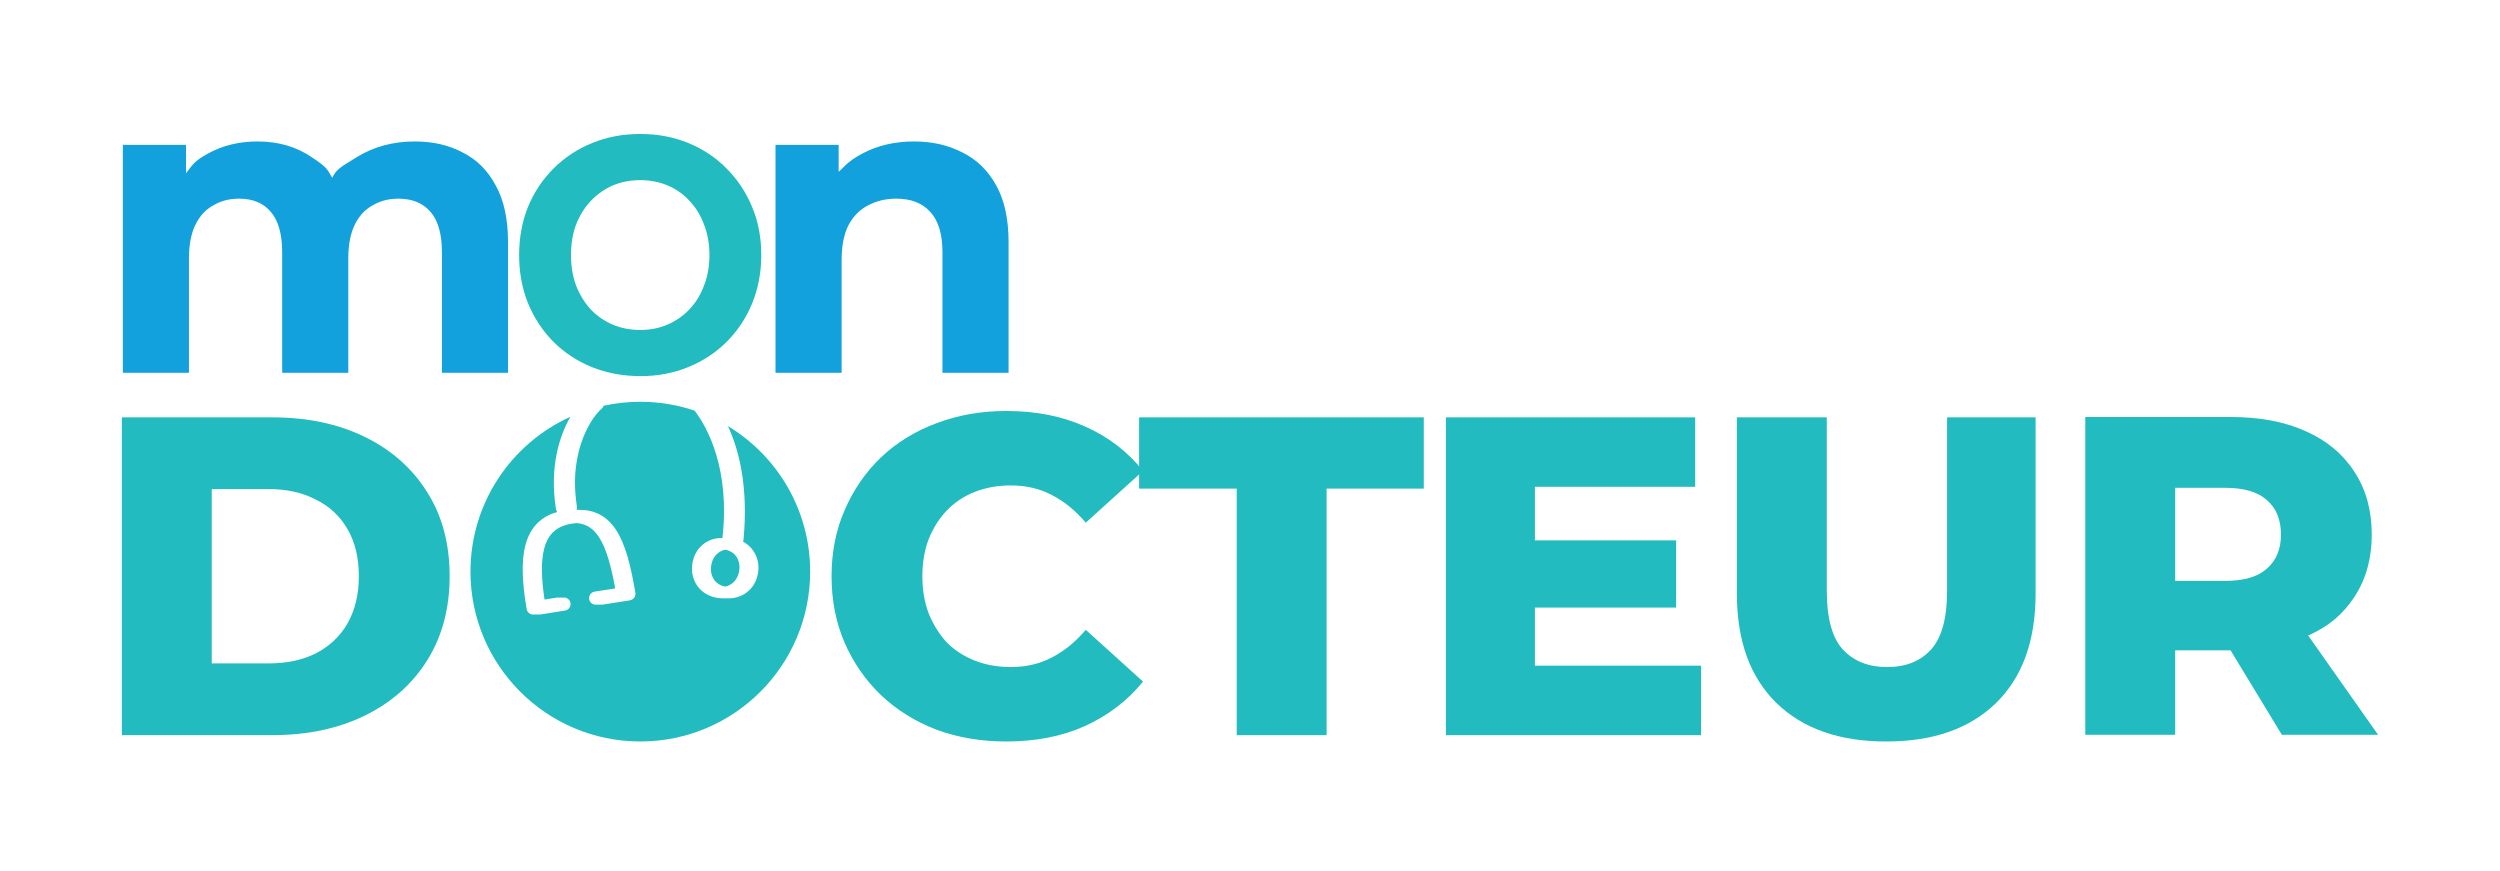
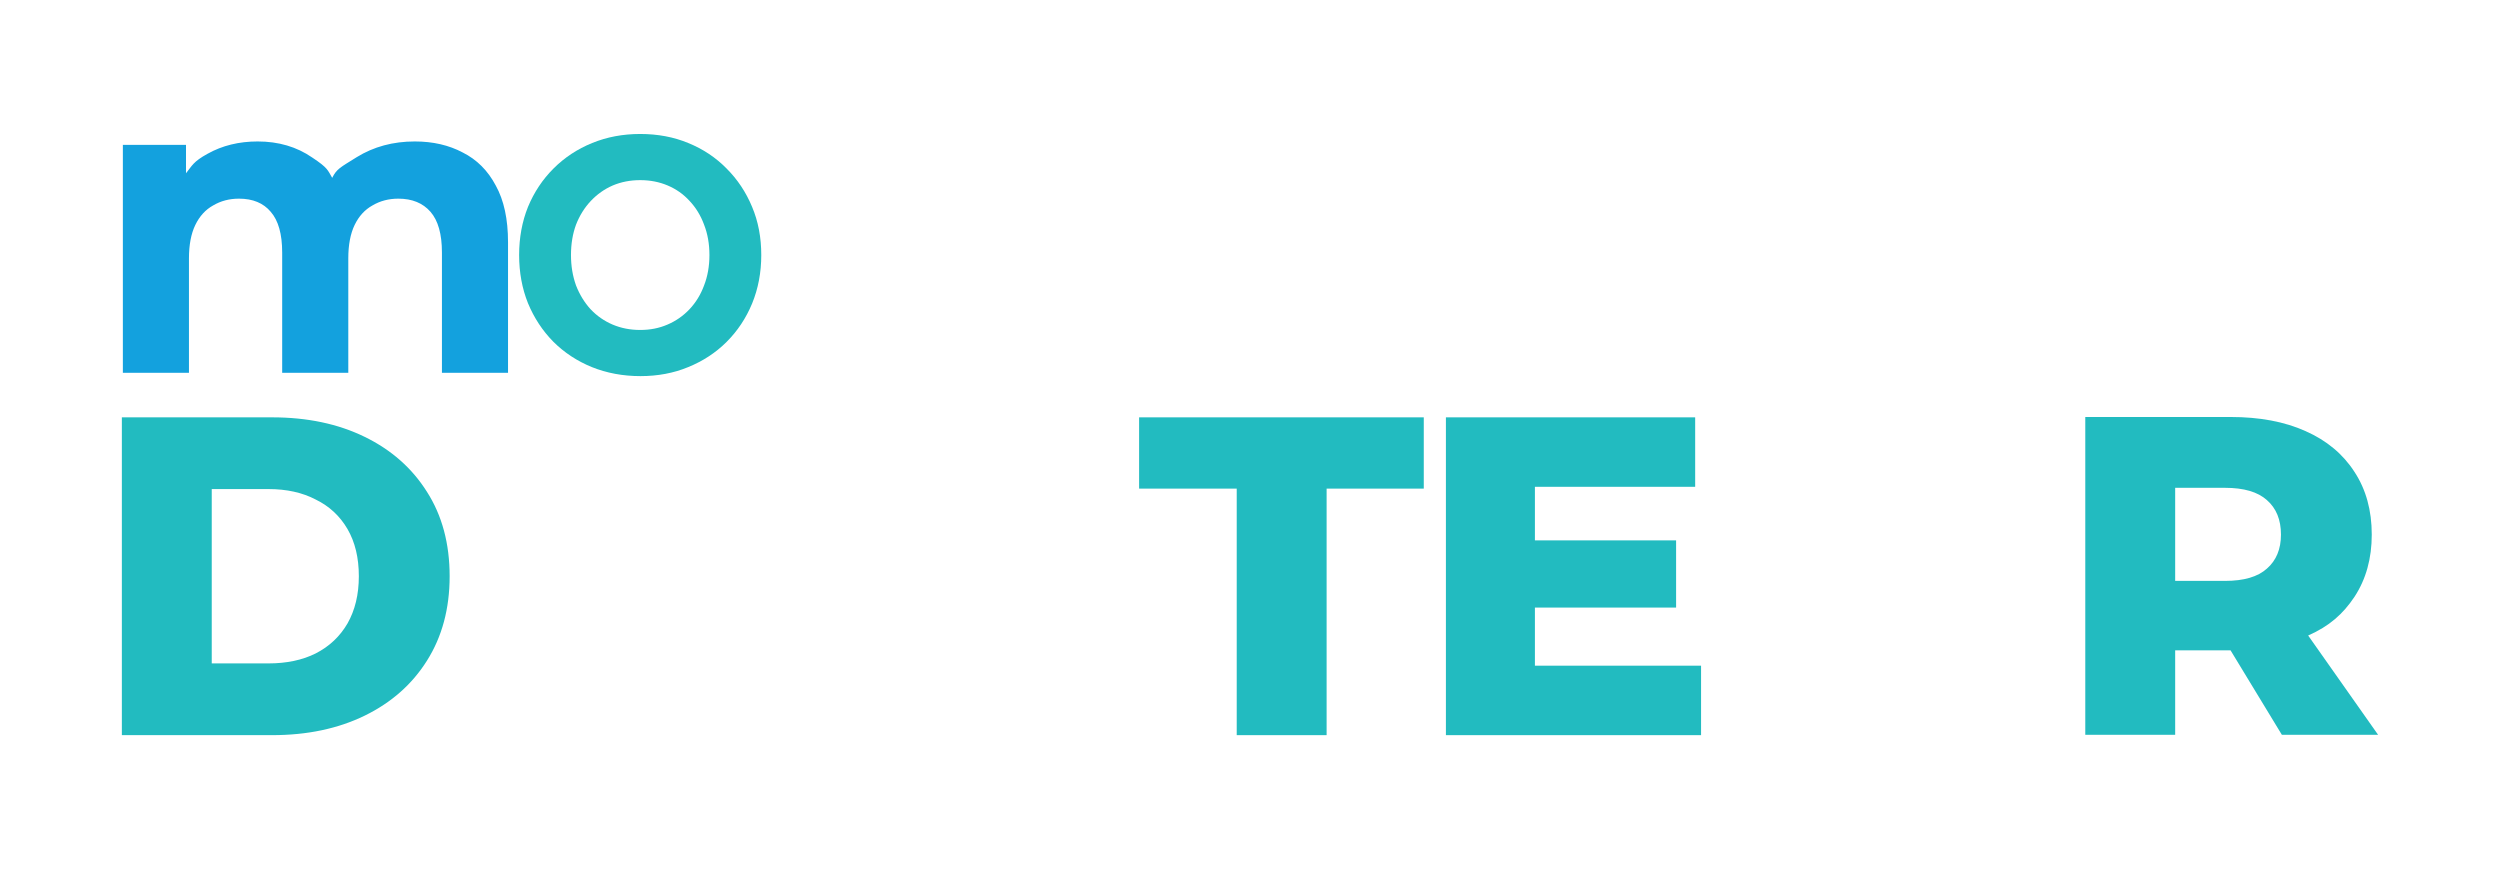
<svg xmlns="http://www.w3.org/2000/svg" width="132" height="46" viewBox="0 0 132 46" fill="none">
  <path d="M21.902 7.469C22.857 7.469 23.7 7.663 24.43 8.051C25.176 8.424 25.758 9.005 26.176 9.796C26.608 10.572 26.824 11.571 26.824 12.794V19.685H23.334V13.331C23.334 12.361 23.133 11.645 22.73 11.183C22.327 10.721 21.761 10.489 21.03 10.489C20.523 10.489 20.068 10.609 19.665 10.848C19.262 11.071 18.949 11.414 18.725 11.877C18.502 12.339 18.39 12.928 18.39 13.644V19.685H14.899V13.331C14.899 12.361 14.698 11.645 14.295 11.183C13.908 10.721 13.348 10.489 12.617 10.489C12.11 10.489 11.655 10.609 11.252 10.848C10.85 11.071 10.537 11.414 10.313 11.877C10.089 12.339 9.977 12.928 9.977 13.644V19.685H6.487V7.648H9.821V9.309V9.148C10.145 8.746 10.201 8.536 10.962 8.118C11.737 7.685 12.617 7.469 13.602 7.469C14.706 7.469 15.668 7.752 16.488 8.319C17.323 8.871 17.303 8.988 17.54 9.39C17.786 8.907 17.957 8.849 18.837 8.297C19.732 7.745 20.754 7.469 21.902 7.469Z" fill="#13A1DE" />
-   <path d="M48.263 7.469C49.218 7.469 50.068 7.663 50.814 8.051C51.575 8.424 52.171 9.005 52.604 9.796C53.036 10.572 53.253 11.571 53.253 12.794V19.685H49.762V13.331C49.762 12.361 49.546 11.645 49.114 11.183C48.696 10.721 48.099 10.489 47.324 10.489C46.772 10.489 46.272 10.609 45.825 10.848C45.392 11.071 45.049 11.422 44.795 11.899C44.557 12.376 44.438 12.988 44.438 13.734V19.685H40.947V7.648H44.281V9.068C44.489 8.907 44.706 8.55 45.511 8.118C46.317 7.685 47.234 7.469 48.263 7.469Z" fill="#13A1DE" />
  <path d="M6.434 38.816V22.036H14.368C16.222 22.036 17.852 22.379 19.258 23.067C20.665 23.754 21.759 24.721 22.543 25.967C23.341 27.214 23.741 28.7 23.741 30.426C23.741 32.136 23.341 33.622 22.543 34.885C21.759 36.131 20.665 37.098 19.258 37.785C17.852 38.472 16.222 38.816 14.368 38.816H6.434ZM11.18 35.028H14.176C15.135 35.028 15.966 34.853 16.669 34.501C17.389 34.133 17.948 33.606 18.348 32.919C18.747 32.216 18.947 31.385 18.947 30.426C18.947 29.451 18.747 28.62 18.348 27.933C17.948 27.246 17.389 26.726 16.669 26.375C15.966 26.007 15.135 25.823 14.176 25.823H11.18V35.028Z" fill="#22BBC0" />
-   <path d="M53.135 39.151C51.809 39.151 50.578 38.944 49.444 38.528C48.325 38.097 47.35 37.489 46.519 36.706C45.704 35.923 45.065 35.004 44.602 33.95C44.138 32.879 43.906 31.704 43.906 30.426C43.906 29.147 44.138 27.981 44.602 26.926C45.065 25.855 45.704 24.928 46.519 24.145C47.35 23.362 48.325 22.763 49.444 22.347C50.578 21.916 51.809 21.7 53.135 21.7C54.686 21.7 56.068 21.972 57.282 22.515C58.513 23.059 59.536 23.842 60.351 24.864L57.33 27.597C56.787 26.958 56.188 26.471 55.533 26.135C54.893 25.799 54.174 25.631 53.375 25.631C52.688 25.631 52.057 25.743 51.481 25.967C50.906 26.191 50.411 26.518 49.995 26.95C49.596 27.365 49.276 27.869 49.036 28.46C48.812 29.051 48.701 29.707 48.701 30.426C48.701 31.145 48.812 31.8 49.036 32.392C49.276 32.983 49.596 33.494 49.995 33.926C50.411 34.341 50.906 34.661 51.481 34.885C52.057 35.108 52.688 35.22 53.375 35.22C54.174 35.22 54.893 35.052 55.533 34.717C56.188 34.381 56.787 33.894 57.33 33.254L60.351 35.987C59.536 36.994 58.513 37.777 57.282 38.336C56.068 38.88 54.686 39.151 53.135 39.151Z" fill="#22BBC0" />
  <path d="M65.299 38.816V25.799H60.145V22.036H75.175V25.799H70.045V38.816H65.299Z" fill="#22BBC0" />
  <path d="M81.043 28.532H88.498V32.08H81.043V28.532ZM81.043 35.148H89.816V38.816H76.344V22.036H89.505V25.703H81.043V35.148Z" fill="#22BBC0" />
-   <path d="M99.594 39.151C97.117 39.151 95.183 38.472 93.793 37.114C92.402 35.755 91.707 33.83 91.707 31.337V22.036H96.454V31.193C96.454 32.631 96.733 33.662 97.293 34.285C97.868 34.908 98.651 35.22 99.642 35.22C100.633 35.22 101.408 34.908 101.967 34.285C102.526 33.662 102.806 32.631 102.806 31.193V22.036H107.48V31.337C107.48 33.83 106.785 35.755 105.395 37.114C104.005 38.472 102.071 39.151 99.594 39.151Z" fill="#22BBC0" />
  <path d="M110.103 38.798V22.017H117.774C119.308 22.017 120.626 22.265 121.729 22.761C122.848 23.256 123.711 23.975 124.318 24.918C124.925 25.845 125.229 26.948 125.229 28.226C125.229 29.489 124.925 30.583 124.318 31.51C123.711 32.421 122.99 33.06 121.871 33.555C120.123 33.877 119.724 33.953 117.774 34.339H114.849V32.349V38.798H110.103ZM120.483 38.798L117.774 34.339L119.86 33.926L121.871 33.555L125.564 38.798H120.483ZM114.849 30.671H112.74H117.486C118.477 30.671 119.212 30.456 119.691 30.024C120.187 29.593 120.435 28.993 120.435 28.226C120.435 27.443 120.187 26.836 119.691 26.404C119.212 25.973 118.477 25.757 117.486 25.757H112.74H114.849V30.671Z" fill="#22BBC0" />
  <path d="M33.819 19.859C32.896 19.859 32.039 19.7 31.249 19.382C30.47 19.064 29.792 18.617 29.213 18.04C28.645 17.463 28.2 16.787 27.878 16.01C27.566 15.233 27.41 14.385 27.41 13.467C27.41 12.549 27.566 11.701 27.878 10.924C28.2 10.147 28.651 9.47 29.23 8.893C29.808 8.316 30.487 7.869 31.266 7.551C32.045 7.233 32.89 7.074 33.803 7.074C34.726 7.074 35.572 7.233 36.34 7.551C37.119 7.869 37.792 8.316 38.359 8.893C38.938 9.47 39.389 10.147 39.711 10.924C40.034 11.689 40.195 12.537 40.195 13.467C40.195 14.385 40.034 15.239 39.711 16.027C39.389 16.804 38.938 17.481 38.359 18.058C37.792 18.623 37.119 19.064 36.34 19.382C35.572 19.7 34.732 19.859 33.819 19.859ZM33.803 17.422C34.326 17.422 34.804 17.328 35.238 17.14C35.683 16.951 36.073 16.681 36.407 16.327C36.74 15.974 36.996 15.556 37.174 15.074C37.363 14.591 37.458 14.055 37.458 13.467C37.458 12.878 37.363 12.342 37.174 11.86C36.996 11.377 36.74 10.959 36.407 10.606C36.084 10.253 35.7 9.982 35.255 9.794C34.81 9.605 34.326 9.511 33.803 9.511C33.28 9.511 32.796 9.605 32.351 9.794C31.917 9.982 31.533 10.253 31.199 10.606C30.865 10.959 30.604 11.377 30.415 11.86C30.237 12.342 30.148 12.878 30.148 13.467C30.148 14.044 30.237 14.579 30.415 15.074C30.604 15.556 30.86 15.974 31.182 16.327C31.516 16.681 31.906 16.951 32.351 17.14C32.796 17.328 33.28 17.422 33.803 17.422Z" fill="#22BBC0" />
-   <path d="M37.897 31.572C38.016 31.59 38.132 31.596 38.245 31.591C38.299 31.593 38.353 31.593 38.406 31.591C38.562 31.598 38.713 31.584 38.857 31.548C39.06 31.499 39.243 31.415 39.403 31.297C39.567 31.177 39.703 31.027 39.812 30.848C39.92 30.666 39.992 30.462 40.026 30.236C40.061 30.007 40.053 29.792 40.002 29.592C39.951 29.389 39.865 29.205 39.744 29.042C39.626 28.878 39.477 28.743 39.297 28.636C39.276 28.623 39.254 28.611 39.232 28.599C39.244 28.569 39.252 28.538 39.257 28.504C39.517 25.726 39.033 23.778 38.436 22.498C41.037 24.068 42.776 26.922 42.776 30.182C42.776 35.135 38.761 39.15 33.808 39.15C28.856 39.15 24.841 35.135 24.841 30.182C24.841 26.545 27.006 23.414 30.117 22.006C29.544 23.003 29.005 24.646 29.353 26.869C29.363 26.931 29.386 26.988 29.421 27.037C29.029 27.143 28.7 27.32 28.433 27.568C28.092 27.884 27.875 28.294 27.749 28.76C27.501 29.675 27.587 30.862 27.808 32.161C27.84 32.348 28.016 32.475 28.204 32.446L28.233 32.441C28.275 32.451 28.32 32.453 28.365 32.446L28.393 32.441C28.436 32.451 28.48 32.453 28.526 32.446L29.834 32.239C30.023 32.209 30.152 32.031 30.122 31.842C30.092 31.653 29.915 31.524 29.725 31.553L29.697 31.558C29.655 31.548 29.61 31.546 29.565 31.553L29.536 31.558C29.494 31.548 29.449 31.546 29.404 31.553L28.751 31.657C28.585 30.544 28.555 29.622 28.74 28.941C28.841 28.57 29.002 28.285 29.226 28.077C29.45 27.87 29.759 27.717 30.193 27.649C30.281 27.635 30.365 27.625 30.445 27.62C30.626 27.634 30.783 27.672 30.921 27.731C31.188 27.844 31.416 28.043 31.618 28.348C32 28.925 32.258 29.831 32.482 31.067L31.397 31.238C31.208 31.268 31.079 31.446 31.109 31.635C31.139 31.824 31.316 31.953 31.505 31.924L31.534 31.919C31.576 31.929 31.621 31.931 31.666 31.924L31.695 31.919C31.737 31.929 31.782 31.931 31.827 31.924L33.26 31.697C33.351 31.683 33.433 31.632 33.487 31.557C33.541 31.482 33.563 31.388 33.548 31.297C33.311 29.891 33.026 28.732 32.518 27.965C32.258 27.572 31.931 27.269 31.513 27.092C31.216 26.966 30.888 26.911 30.529 26.921C30.503 26.92 30.476 26.92 30.449 26.92C30.466 26.865 30.47 26.806 30.461 26.746C29.975 23.641 31.392 21.883 31.745 21.601C31.805 21.553 31.848 21.491 31.872 21.424C32.495 21.286 33.144 21.214 33.808 21.214C34.811 21.214 35.775 21.378 36.675 21.682C37.38 22.603 38.551 24.801 38.145 28.403L38.145 28.404C38.001 28.4 37.862 28.415 37.727 28.447C37.523 28.497 37.339 28.581 37.175 28.702C37.012 28.822 36.876 28.972 36.767 29.151C36.661 29.331 36.592 29.534 36.557 29.76C36.523 29.986 36.53 30.2 36.578 30.403C36.628 30.606 36.713 30.79 36.831 30.953C36.952 31.116 37.102 31.252 37.282 31.359C37.465 31.466 37.67 31.538 37.897 31.572Z" fill="#22BBC0" />
-   <path d="M38.232 29.04C38.252 29.035 38.272 29.03 38.293 29.026C38.416 29.047 38.526 29.087 38.625 29.148C38.728 29.211 38.812 29.292 38.878 29.39C38.947 29.49 38.995 29.602 39.021 29.728C39.049 29.854 39.053 29.989 39.031 30.134C39.009 30.279 38.965 30.407 38.901 30.519C38.839 30.631 38.761 30.724 38.665 30.799C38.57 30.873 38.464 30.925 38.348 30.955C38.328 30.96 38.308 30.965 38.288 30.969C38.166 30.948 38.056 30.908 37.959 30.848C37.856 30.785 37.77 30.704 37.701 30.604C37.635 30.506 37.587 30.393 37.559 30.267C37.533 30.139 37.532 30.004 37.553 29.862C37.575 29.717 37.617 29.588 37.678 29.476C37.743 29.364 37.823 29.271 37.918 29.197C38.014 29.122 38.118 29.07 38.232 29.04Z" fill="#22BBC0" />
</svg>